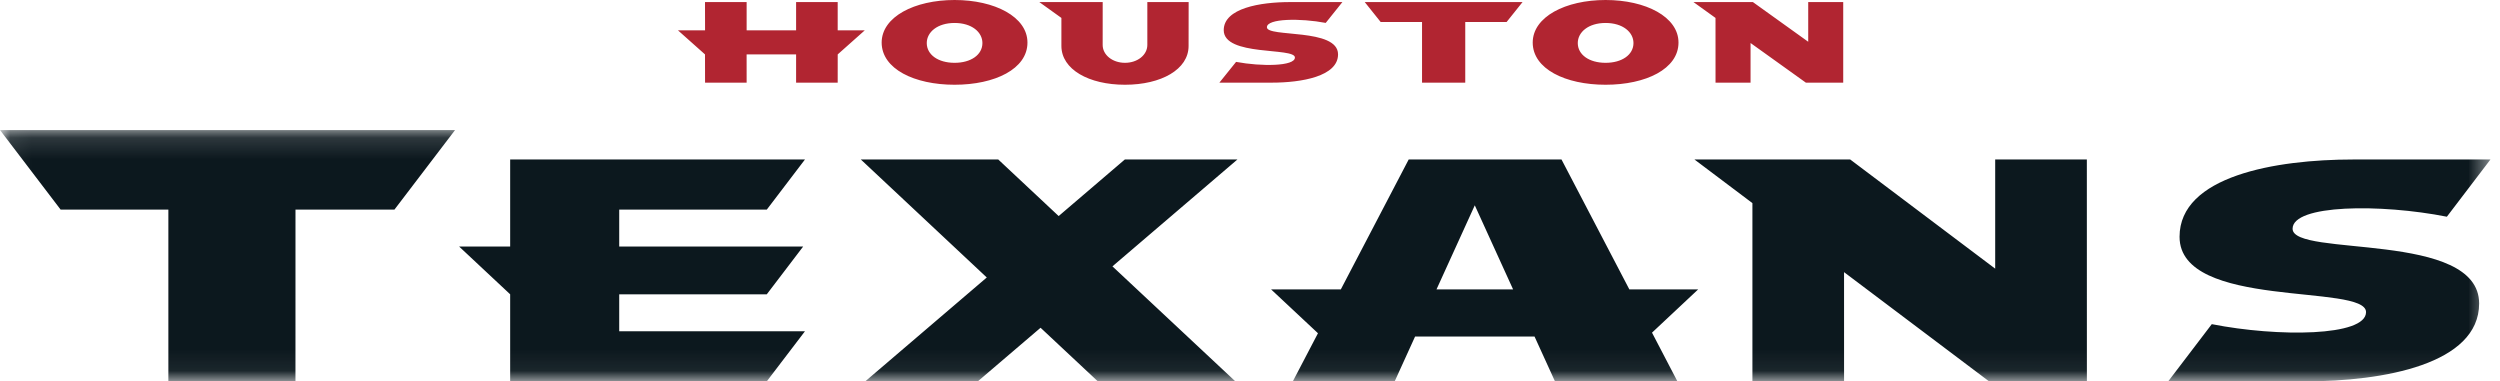
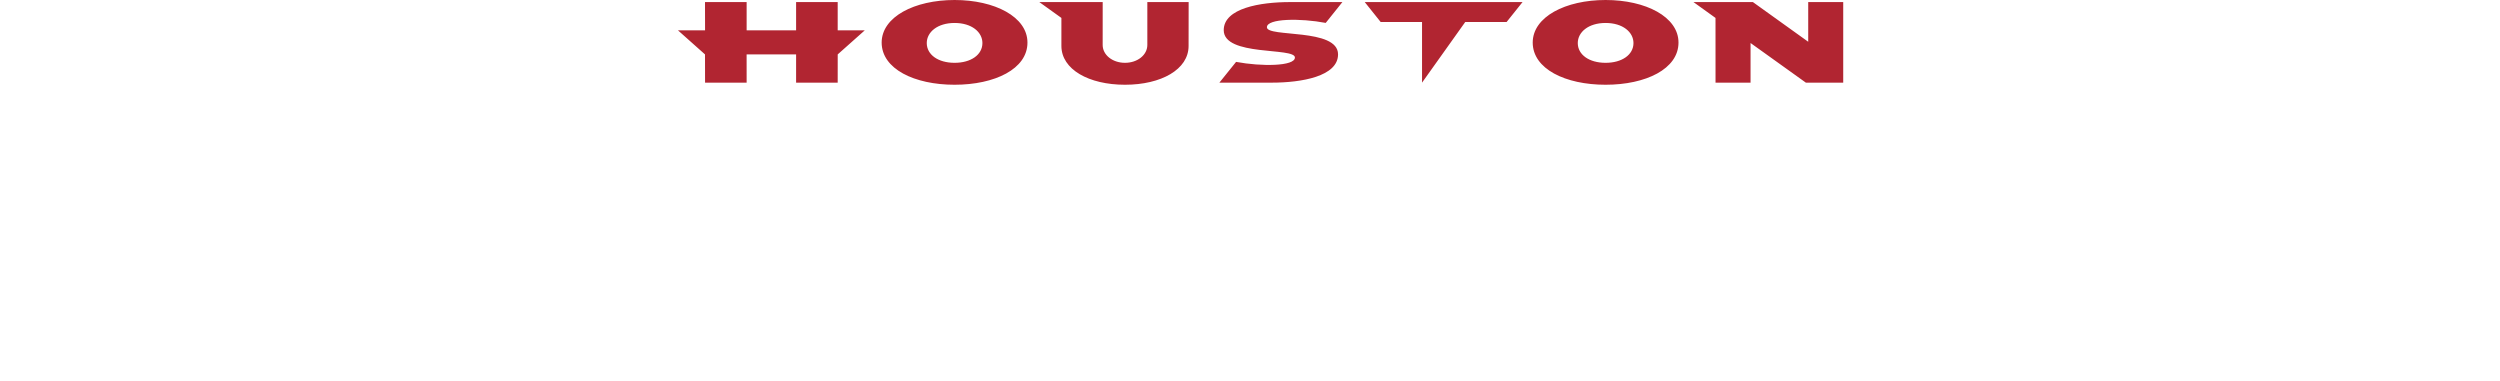
<svg xmlns="http://www.w3.org/2000/svg" xmlns:xlink="http://www.w3.org/1999/xlink" width="118px" height="18px" viewBox="0 0 118 18" version="1.1">
  <title>tex ltyp 1 web</title>
  <defs>
    <polygon id="path-1" points="0.06 0.138 117.549 0.138 117.549 11.936 0.06 11.936" />
  </defs>
  <g id="Team-Histories" stroke="none" stroke-width="1" fill="none" fill-rule="evenodd">
    <g id="tex-ltyp-1-web">
      <g id="Group-3" transform="translate(0, 6)">
        <mask id="mask-2" fill="white">
          <use xlink:href="#path-1" />
        </mask>
        <g id="Clip-2" />
-         <path d="M67.803,7.659 L69.61,3.691 L71.418,7.659 L67.803,7.659 Z M80.154,7.659 L76.905,7.659 L73.703,1.528 L66.49,1.528 L63.287,7.659 L59.995,7.659 L62.208,9.729 L61.021,12 L65.829,12 L66.791,9.886 L72.431,9.886 L73.395,12 L79.174,12 L77.975,9.701 L80.154,7.659 Z M29.227,9.636 L29.227,7.891 L36.192,7.891 L37.908,5.638 L29.227,5.638 L29.227,3.894 L36.192,3.894 L37.994,1.528 L24.08,1.528 L24.08,5.638 L21.672,5.638 L24.08,7.891 L24.08,12 L36.192,12 L37.994,9.636 L29.227,9.636 Z M0,0.138 L2.862,3.894 L7.947,3.894 L7.947,12 L13.946,12 L13.947,3.894 L18.617,3.894 L21.479,0.138 L0,0.138 Z M108.21,4.797 C108.21,3.647 112.372,3.612 115.492,4.229 L117.549,1.528 L111.069,1.528 C107.396,1.528 102.874,2.315 102.875,5.176 C102.875,8.628 111.68,7.369 111.677,8.732 C111.677,9.882 107.517,9.916 104.396,9.3 L102.339,12 L108.82,12 C112.493,12 117.016,11.188 117.015,8.325 C117.016,4.874 108.211,6.158 108.21,4.797 Z M94.173,1.528 L94.173,6.681 L87.33,1.528 L79.979,1.528 L82.714,3.587 L82.714,12 L87.04,12 L87.039,6.845 L93.884,12 L98.501,12 L98.499,1.528 L94.173,1.528 Z M58.308,12 L51.818,12 L49.115,9.47 L46.153,12 L40.84,12 L46.576,7.097 L40.631,1.528 L47.118,1.528 L49.969,4.198 L53.092,1.528 L58.406,1.528 L52.507,6.572 L58.308,12 L58.308,12 Z" id="Fill-1" fill="#0C181E" mask="url(#mask-2)" />
      </g>
-       <path d="M71.864,0.098 L71.112,1.038 L69.16,1.038 L69.16,3.901 L67.12,3.901 L67.12,1.038 L65.167,1.038 L64.416,0.098 L71.864,0.098 Z M40.817,1.432 L39.54,2.568 L39.539,3.901 L37.576,3.901 L37.576,2.568 L35.24,2.568 L35.241,3.901 L33.279,3.901 L33.276,2.568 L32,1.432 L33.279,1.432 L33.276,0.098 L35.241,0.098 L35.241,1.432 L37.576,1.432 L37.576,0.098 L39.539,0.098 L39.539,1.432 L40.817,1.432 Z M63.156,2.566 C63.156,3.606 61.43,3.901 60.029,3.901 L57.555,3.901 L58.343,2.921 C59.531,3.144 61.12,3.133 61.12,2.715 C61.12,2.22 57.76,2.678 57.76,1.424 C57.76,0.386 59.486,0.098 60.887,0.098 L63.361,0.098 L62.574,1.081 C61.385,0.854 59.796,0.868 59.798,1.286 C59.796,1.779 63.156,1.312 63.156,2.566 Z M56.104,0.098 L56.101,2.167 C56.104,3.277 54.807,4 53.1,4 C51.393,4 50.098,3.277 50.098,2.167 L50.098,0.846 L49.056,0.098 L52.047,0.098 L52.046,2.123 C52.046,2.593 52.509,2.965 53.1,2.965 C53.691,2.965 54.154,2.593 54.154,2.123 L54.154,0.098 L56.104,0.098 Z M45.057,1.084 C44.247,1.084 43.743,1.516 43.743,2.033 C43.744,2.585 44.283,2.965 45.056,2.965 C45.83,2.965 46.37,2.585 46.37,2.033 C46.371,1.516 45.868,1.084 45.057,1.084 Z M48.496,2.009 C48.498,3.254 46.956,4 45.056,4 C43.16,4 41.617,3.254 41.614,2.009 C41.617,0.792 43.168,0 45.056,0 C46.946,0 48.496,0.792 48.496,2.009 Z M75.784,1.084 C74.973,1.084 74.471,1.516 74.471,2.033 C74.471,2.585 75.011,2.965 75.784,2.965 C76.557,2.965 77.1,2.585 77.1,2.033 C77.1,1.516 76.596,1.084 75.784,1.084 Z M79.225,2.009 C79.226,3.254 77.683,4 75.784,4 C73.887,4 72.346,3.254 72.344,2.009 C72.346,0.792 73.895,0 75.784,0 C77.673,0 79.225,0.792 79.225,2.009 Z M85.348,0.098 L85.348,1.971 L82.737,0.098 L79.932,0.098 L80.972,0.846 L80.973,3.901 L82.626,3.901 L82.626,2.03 L85.237,3.901 L87,3.901 L87,0.098 L85.348,0.098 L85.348,0.098 Z" id="Fill-4" fill="#B12531" />
+       <path d="M71.864,0.098 L71.112,1.038 L69.16,1.038 L67.12,3.901 L67.12,1.038 L65.167,1.038 L64.416,0.098 L71.864,0.098 Z M40.817,1.432 L39.54,2.568 L39.539,3.901 L37.576,3.901 L37.576,2.568 L35.24,2.568 L35.241,3.901 L33.279,3.901 L33.276,2.568 L32,1.432 L33.279,1.432 L33.276,0.098 L35.241,0.098 L35.241,1.432 L37.576,1.432 L37.576,0.098 L39.539,0.098 L39.539,1.432 L40.817,1.432 Z M63.156,2.566 C63.156,3.606 61.43,3.901 60.029,3.901 L57.555,3.901 L58.343,2.921 C59.531,3.144 61.12,3.133 61.12,2.715 C61.12,2.22 57.76,2.678 57.76,1.424 C57.76,0.386 59.486,0.098 60.887,0.098 L63.361,0.098 L62.574,1.081 C61.385,0.854 59.796,0.868 59.798,1.286 C59.796,1.779 63.156,1.312 63.156,2.566 Z M56.104,0.098 L56.101,2.167 C56.104,3.277 54.807,4 53.1,4 C51.393,4 50.098,3.277 50.098,2.167 L50.098,0.846 L49.056,0.098 L52.047,0.098 L52.046,2.123 C52.046,2.593 52.509,2.965 53.1,2.965 C53.691,2.965 54.154,2.593 54.154,2.123 L54.154,0.098 L56.104,0.098 Z M45.057,1.084 C44.247,1.084 43.743,1.516 43.743,2.033 C43.744,2.585 44.283,2.965 45.056,2.965 C45.83,2.965 46.37,2.585 46.37,2.033 C46.371,1.516 45.868,1.084 45.057,1.084 Z M48.496,2.009 C48.498,3.254 46.956,4 45.056,4 C43.16,4 41.617,3.254 41.614,2.009 C41.617,0.792 43.168,0 45.056,0 C46.946,0 48.496,0.792 48.496,2.009 Z M75.784,1.084 C74.973,1.084 74.471,1.516 74.471,2.033 C74.471,2.585 75.011,2.965 75.784,2.965 C76.557,2.965 77.1,2.585 77.1,2.033 C77.1,1.516 76.596,1.084 75.784,1.084 Z M79.225,2.009 C79.226,3.254 77.683,4 75.784,4 C73.887,4 72.346,3.254 72.344,2.009 C72.346,0.792 73.895,0 75.784,0 C77.673,0 79.225,0.792 79.225,2.009 Z M85.348,0.098 L85.348,1.971 L82.737,0.098 L79.932,0.098 L80.972,0.846 L80.973,3.901 L82.626,3.901 L82.626,2.03 L85.237,3.901 L87,3.901 L87,0.098 L85.348,0.098 L85.348,0.098 Z" id="Fill-4" fill="#B12531" />
    </g>
  </g>
</svg>